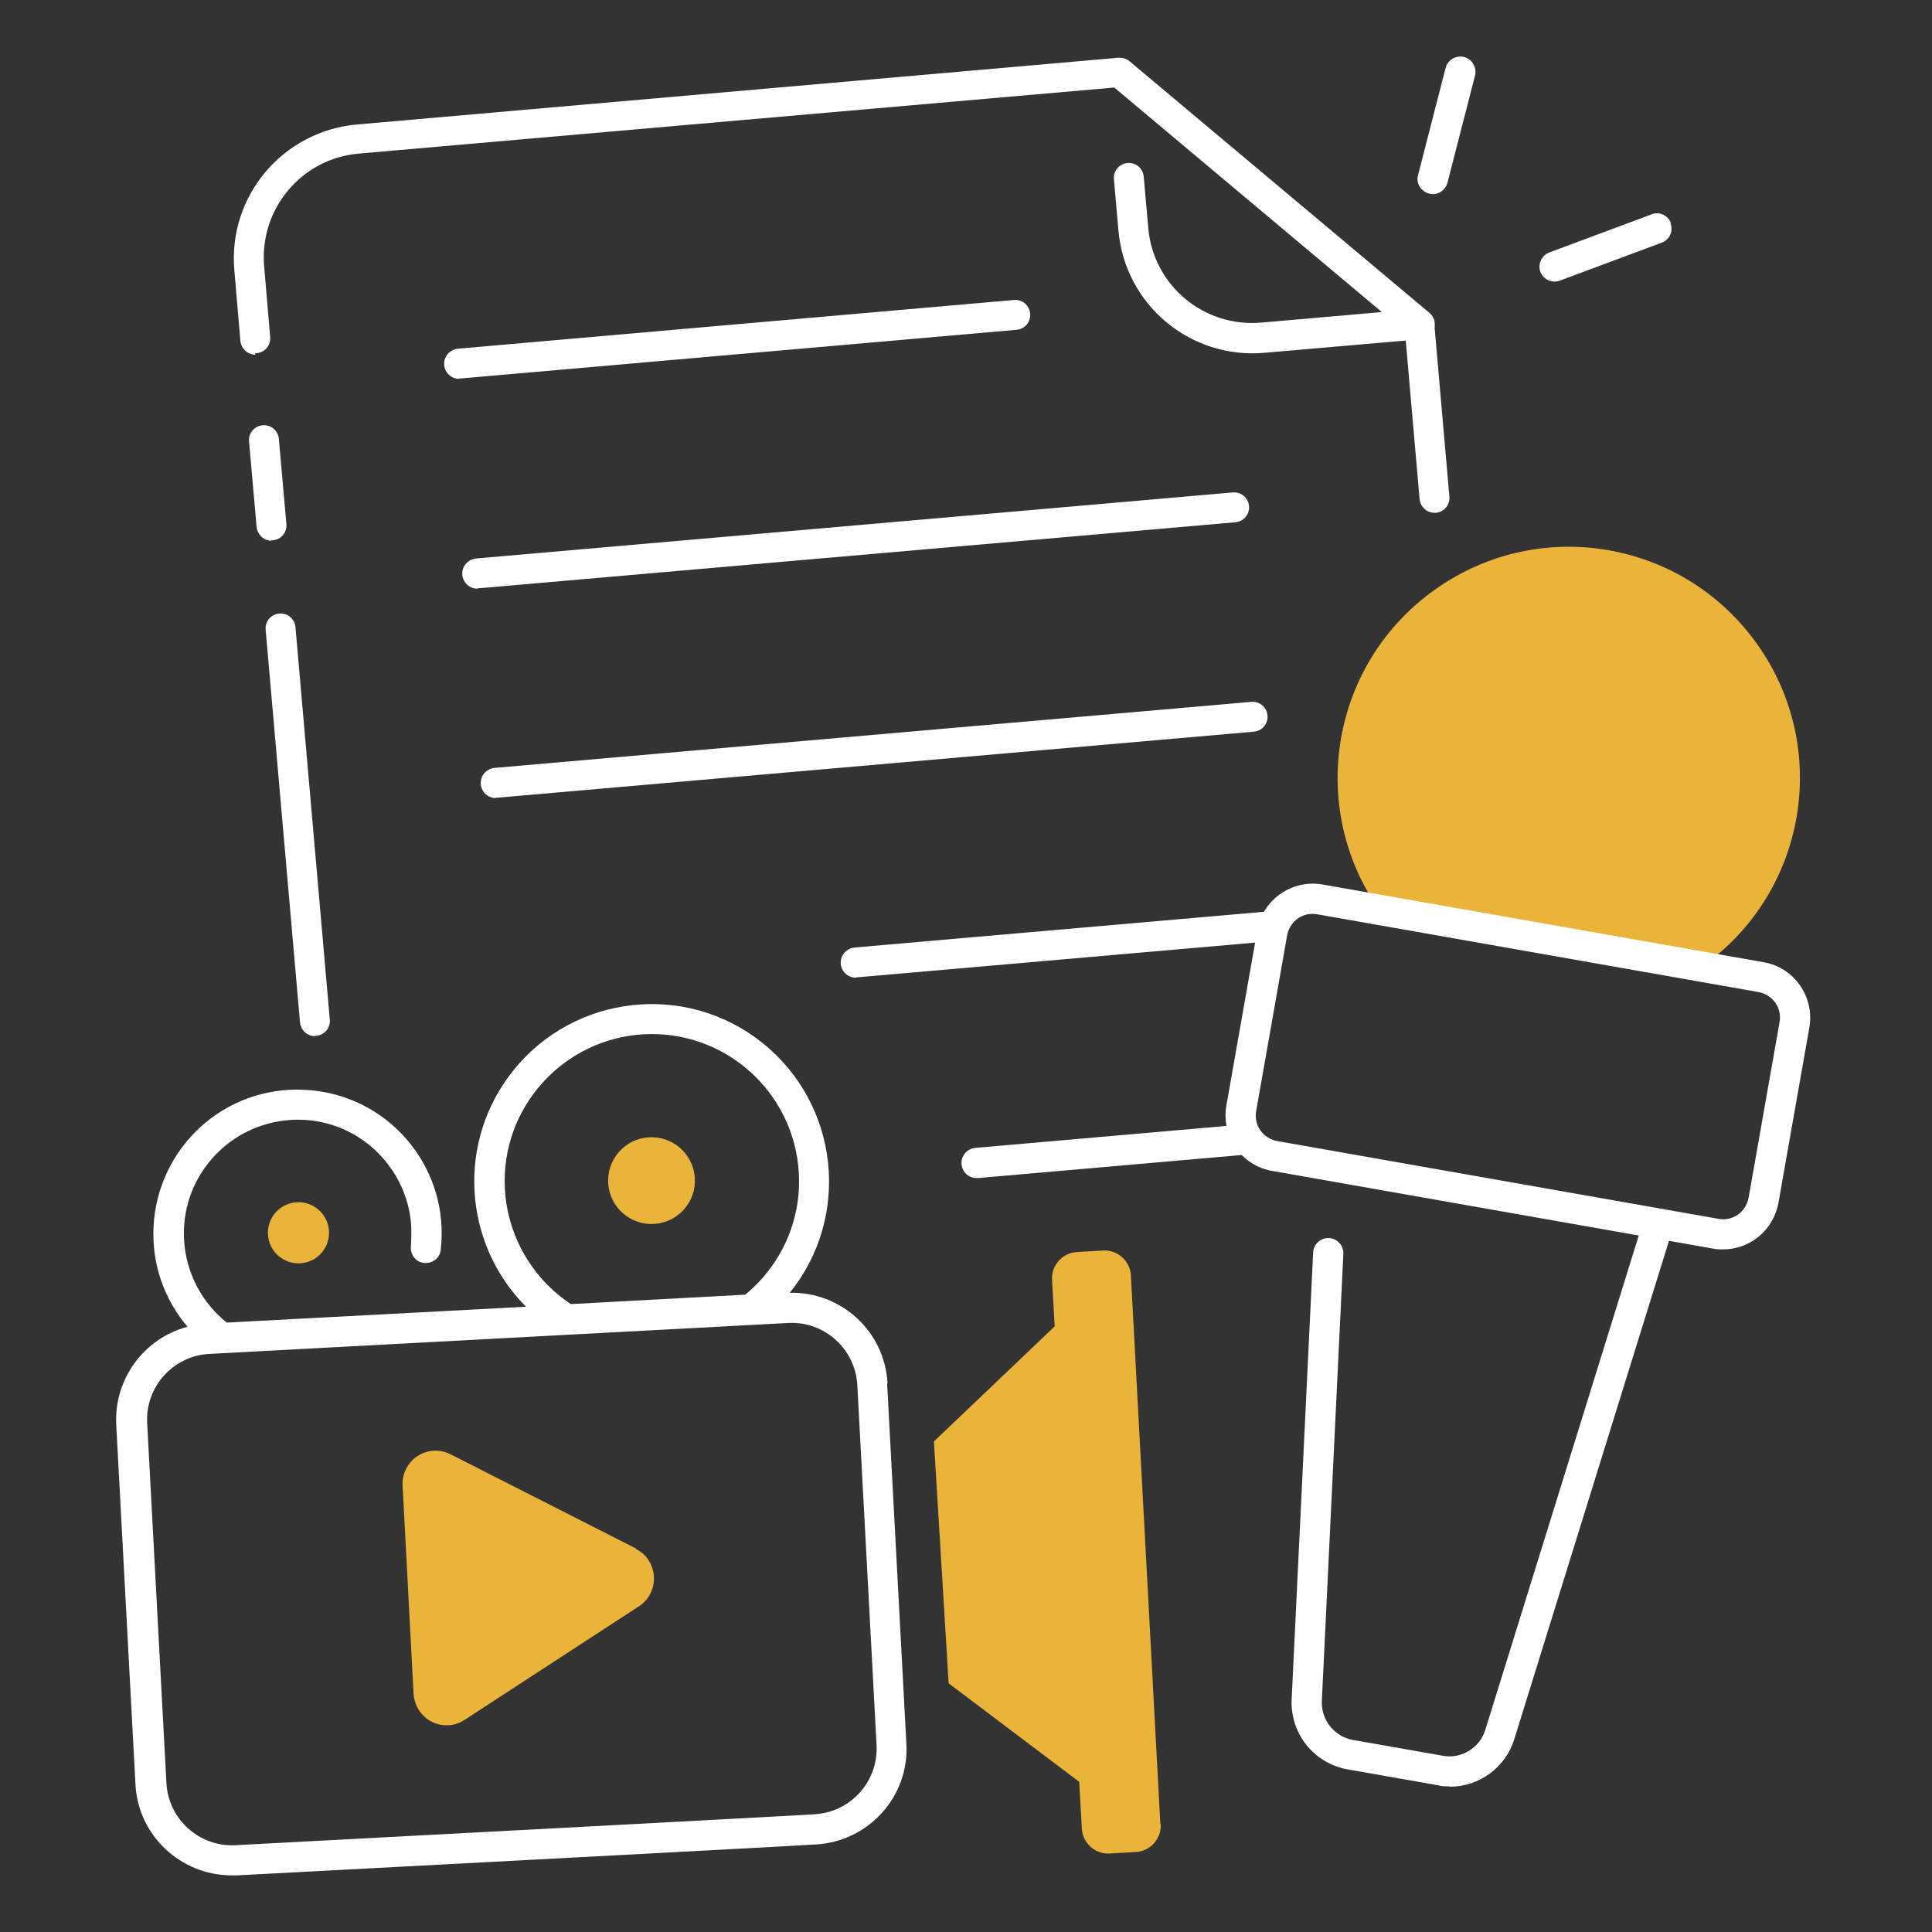
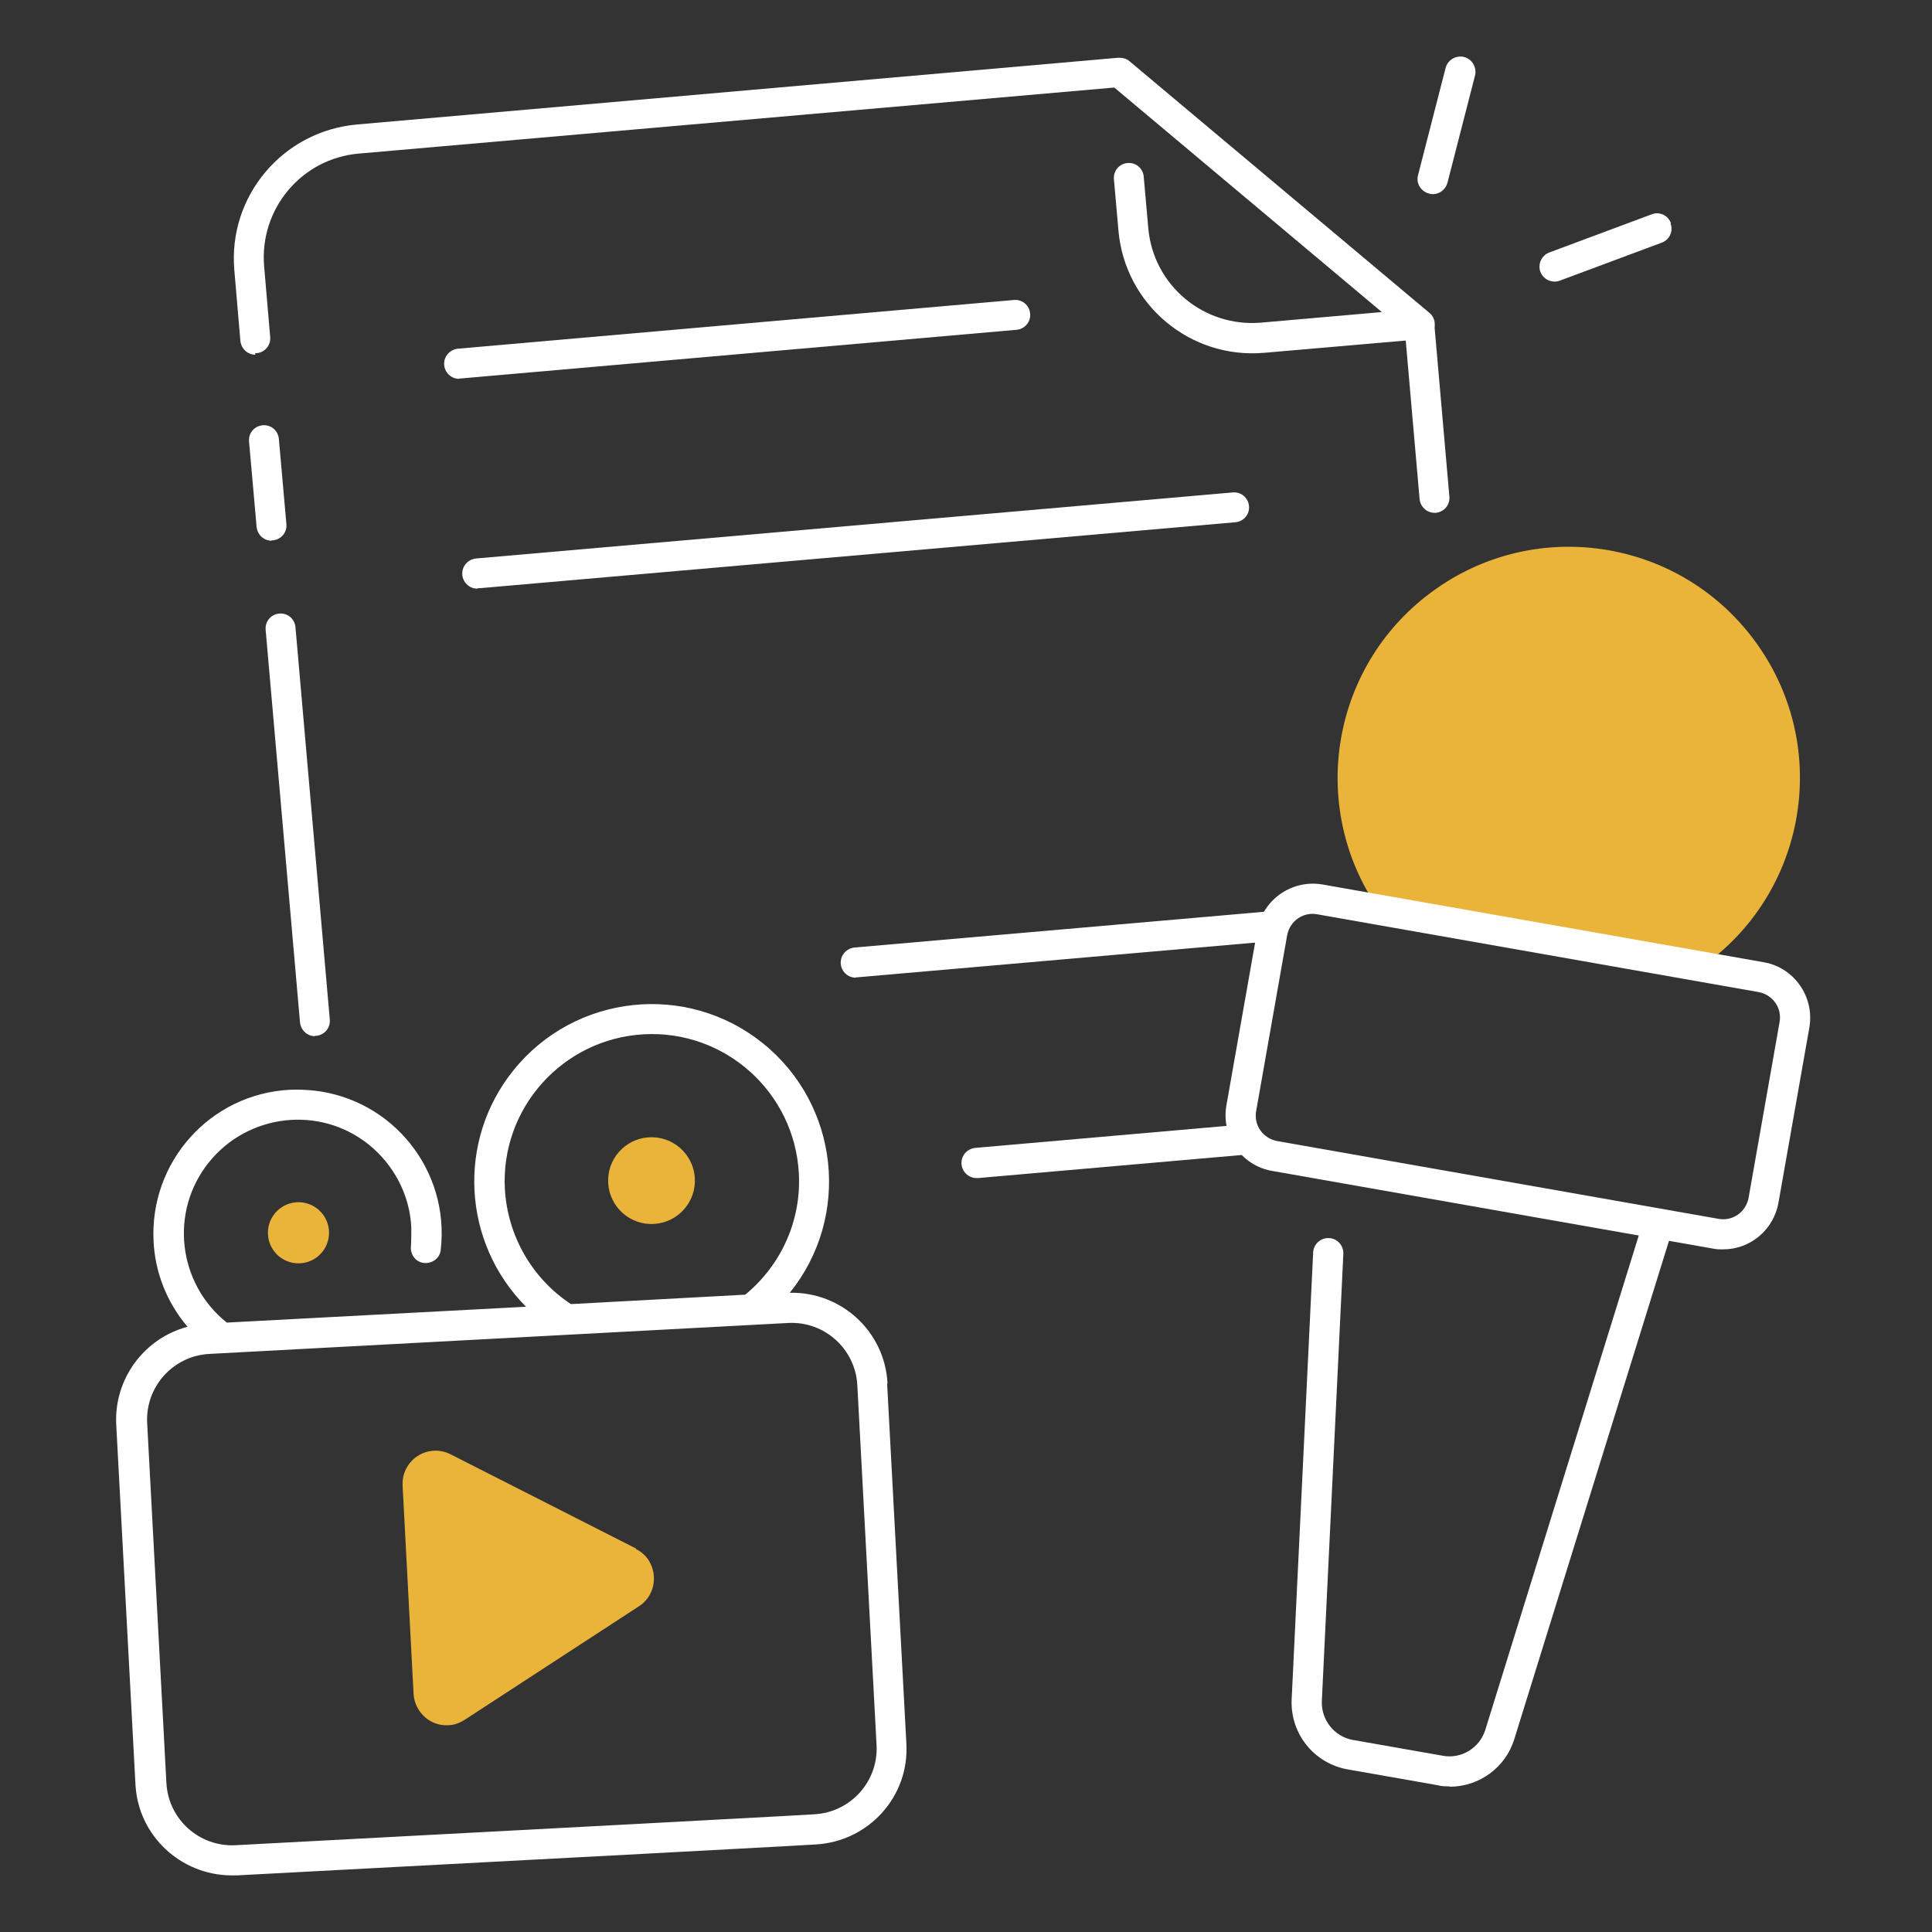
<svg xmlns="http://www.w3.org/2000/svg" id="Layer_1" version="1.1" viewBox="0 0 512 512">
  <rect x="0" y="0" width="512" height="512" fill="#333333" stroke="none" />
  <defs>
    <style>
      .st0 {
        fill: #fff;
      }

      .st1 {
        fill: #eab43b;
      }
    </style>
  </defs>
-   <path class="st1" d="M307.5,483.3l-7.8-145.3c-.2-3.8-3.5-6.8-7.3-6.6h0l-7,.4c-3.8.2-6.8,3.5-6.6,7.3,0,0,0,0,0,0l.7,12.4-32,30.5,3.9,64.1,34.6,26.1.7,12.4c.2,3.8,3.5,6.8,7.3,6.6,0,0,0,0,0,0l7-.4c3.8-.2,6.8-3.5,6.6-7.3h0Z" />
  <path class="st1" d="M451,256.2c27.7-19.5,34.3-57.7,14.8-85.3-19.5-27.7-57.7-34.3-85.3-14.8-27.6,19.4-34.3,57.4-15,85.1l85.5,15.1Z" />
  <path class="st0" d="M456.6,331.1c-.9,0-1.7,0-2.6-.2h0l-116.9-20.6c-8.1-1.4-13.5-9.2-12.1-17.3l8.2-46.5c1.4-8.1,9.2-13.5,17.3-12.1l116.9,20.6c8.1,1.4,13.5,9.2,12.1,17.3l-8.2,46.5c-1.3,7.1-7.4,12.3-14.7,12.3ZM455.4,323c3.8.7,7.3-1.8,8-5.6l8.2-46.5c.7-3.8-1.8-7.3-5.6-8l-116.9-20.6c-3.8-.7-7.3,1.8-8,5.6,0,0,0,0,0,0l-8.2,46.5c-.7,3.8,1.8,7.3,5.6,8l116.9,20.6Z" />
  <path class="st0" d="M384.1,473.4c-1,0-2.1,0-3.1-.3l-23.9-4.2c-8.9-1.6-15.2-9.5-14.8-18.5l5.7-118.5c.1-2.2,2-3.9,4.2-3.8s3.9,2,3.8,4.2c0,0,0,0,0,0l-5.7,118.5c-.2,5,3.3,9.4,8.2,10.3l23.9,4.2c4.9.9,9.7-2.1,11.2-6.8l42-135.3c.7-2.1,3.1-1.6,5.2-.9,2.1.7,3.1,1.2,2.5,3.3l-42,135.3c-2.3,7.5-9.3,12.6-17.1,12.6Z" />
  <path class="st0" d="M380.2,135.9c-2.1,0-3.8-1.6-4-3.7l-4-45.8c-.2-2.2,1.2-.4,3.4-.6,2.2-.2,4.3-2.3,4.5,0l4,45.8c.2,2.2-1.4,4.1-3.6,4.3,0,0,0,0,0,0-.1,0-.2,0-.4,0Z" />
  <path class="st0" d="M67.7,94c-2.1,0-3.8-1.6-4-3.7l-1.6-18.7c-1.7-19.6,12.8-36.8,32.4-38.6l201.9-17.7c1.1,0,2.1.2,2.9.9l79.5,66.7c1.7,1.4,1.9,3.9.5,5.6-.7.8-1.7,1.3-2.7,1.4l-41.6,3.6c-19.6,1.7-36.9-12.8-38.6-32.4,0,0,0,0,0,0l-1.2-13.6c-.2-2.2,1.4-4.1,3.6-4.3,2.2-.2,4.1,1.4,4.3,3.6,0,0,0,0,0,0l1.2,13.6c1.3,15.2,14.7,26.4,29.9,25.1,0,0,0,0,0,0l32-2.8-70.9-59.5-200.2,17.5c-15.2,1.3-26.4,14.7-25.1,29.9l1.6,18.7c.2,2.2-1.4,4.1-3.6,4.3-.1,0-.2,0-.4,0Z" />
  <path class="st0" d="M72,143.3c-2.1,0-3.8-1.6-4-3.7l-2-22.6c-.2-2.2,1.4-4.1,3.6-4.3,2.2-.2,4.1,1.4,4.3,3.6l2,22.6c.2,2.2-1.4,4.1-3.6,4.3-.1,0-.2,0-.4,0Z" />
  <path class="st0" d="M83.5,274.6c-2.1,0-3.8-1.6-4-3.7l-9.1-104c-.2-2.2,1.4-4.1,3.6-4.3,2.2-.2,4.1,1.4,4.3,3.6l9.1,104c.2,2.2-1.4,4.1-3.6,4.3-.1,0-.2,0-.4,0Z" />
  <path class="st0" d="M121.7,100.4c-2.2,0-4-1.8-4-4,0-2.1,1.6-3.8,3.7-4l147.3-12.9c2.2-.2,4.1,1.4,4.3,3.6.2,2.2-1.4,4.1-3.6,4.3l-147.3,12.9c-.1,0-.2,0-.4,0Z" />
  <path class="st0" d="M126.5,156c-2.2,0-4-1.8-4-4,0-2.1,1.6-3.8,3.7-4l200.5-17.5c2.2-.2,4.1,1.4,4.3,3.6.2,2.2-1.4,4.1-3.6,4.3l-200.5,17.5c-.1,0-.2,0-.4,0Z" />
-   <path class="st0" d="M131.4,211.5c-2.2,0-4-1.8-4-4,0-2.1,1.6-3.8,3.7-4l200.5-17.5c2.2-.2,4.1,1.4,4.3,3.6.2,2.2-1.4,4.1-3.6,4.3l-200.5,17.5c-.1,0-.2,0-.4,0Z" />
  <path class="st0" d="M226.8,259.1c-2.2,0-4-1.8-4-4,0-2.1,1.6-3.8,3.7-4l110-9.6c2.2-.2,4.1,1.4,4.3,3.6.2,2.2-1.4,4.1-3.6,4.3l-110,9.6c-.1,0-.2,0-.4,0Z" />
  <path class="st0" d="M258.8,312.2c-2.2,0-4-1.8-4-4,0-2.1,1.6-3.8,3.7-4l72-6.3c2.2-.2-.3,1.7-.1,3.9.2,2.2,3,3.9.8,4.1l-72,6.3c-.1,0-.2,0-.4,0Z" />
-   <path class="st0" d="M442.8,59.1c-.8-2.1-3.1-3.1-5.1-2.3,0,0,0,0,0,0l-27.1,10.1c-2.1.8-3.1,3.1-2.4,5.1.8,2.1,3.1,3.1,5.1,2.4,0,0,0,0,0,0l27.1-10.1c2.1-.8,3.1-3.1,2.3-5.1Z" />
+   <path class="st0" d="M442.8,59.1c-.8-2.1-3.1-3.1-5.1-2.3,0,0,0,0,0,0l-27.1,10.1c-2.1.8-3.1,3.1-2.4,5.1.8,2.1,3.1,3.1,5.1,2.4,0,0,0,0,0,0l27.1-10.1c2.1-.8,3.1-3.1,2.3-5.1" />
  <path class="st0" d="M388,15.1c-2.1-.5-4.3.7-4.9,2.9l-7.3,28.4c-.6,2.1.7,4.3,2.9,4.9,2.1.6,4.3-.7,4.9-2.9,0,0,0,0,0,0l7.3-28.4c.5-2.1-.7-4.3-2.9-4.9Z" />
  <path class="st0" d="M235.2,366.6c-.7-13.7-12.2-24.3-25.9-24,16.3-20.2,13.1-49.8-7.1-66.1-20.2-16.3-49.8-13.1-66.1,7.1-15.1,18.7-13.6,45.7,3.3,62.7l-79.3,4.2c-13-10.4-15.2-29.4-4.8-42.4,10.4-13,29.4-15.2,42.4-4.8,6.7,5.4,10.9,13.4,11.3,22,0,1.7,0,3.4-.1,5-.2,2.2,1.3,4.2,3.5,4.4,2.2.2,4.2-1.3,4.4-3.5,2.4-21-12.7-39.9-33.7-42.2-2.1-.2-4.2-.3-6.3-.2-21.1,1.1-37.2,19.1-36.1,40.2.4,8.3,3.6,16.3,9,22.6-11.6,3.1-19.5,13.9-18.9,25.9l5.1,95.4c.7,13.5,11.9,24,25.4,24.1.5,0,.9,0,1.4,0l107.5-5.7,37.2-2h0s8.8-.5,8.8-.5c14-.8,24.8-12.7,24-26.7l-5.1-95.4ZM133.8,315.2c-1.2-21.5,15.3-39.9,36.8-41.1,21.5-1.2,39.9,15.3,41.1,36.8.7,12.4-4.6,24.3-14.2,32.2l-46.2,2.5c-10.3-6.8-16.8-18.1-17.5-30.5ZM215.9,480.8l-8.8.5h0l-37.2,2-107.5,5.7c-9.6.5-17.8-6.9-18.3-16.5l-5.1-95.4c-.5-9.6,6.9-17.8,16.5-18.3l153.4-8.2c9.6-.5,17.8,6.9,18.3,16.5h0s5.1,95.4,5.1,95.4c.5,9.6-6.9,17.8-16.5,18.3h0Z" />
  <path class="st1" d="M168.6,410.4l-49.2-25c-4.3-2.2-9.6-.5-11.8,3.9-.7,1.4-1,2.9-.9,4.5l2.9,55.1c.3,4.8,4.4,8.6,9.2,8.3,1.5,0,3-.6,4.3-1.4l46.2-30.1c4.1-2.6,5.2-8.1,2.6-12.2-.8-1.3-2-2.3-3.4-3Z" />
  <circle class="st1" cx="172.8" cy="313.1" r="11.5" transform="translate(-146 475.2) rotate(-88.1)" />
  <circle class="st1" cx="79.1" cy="326.7" r="8.1" />
</svg>